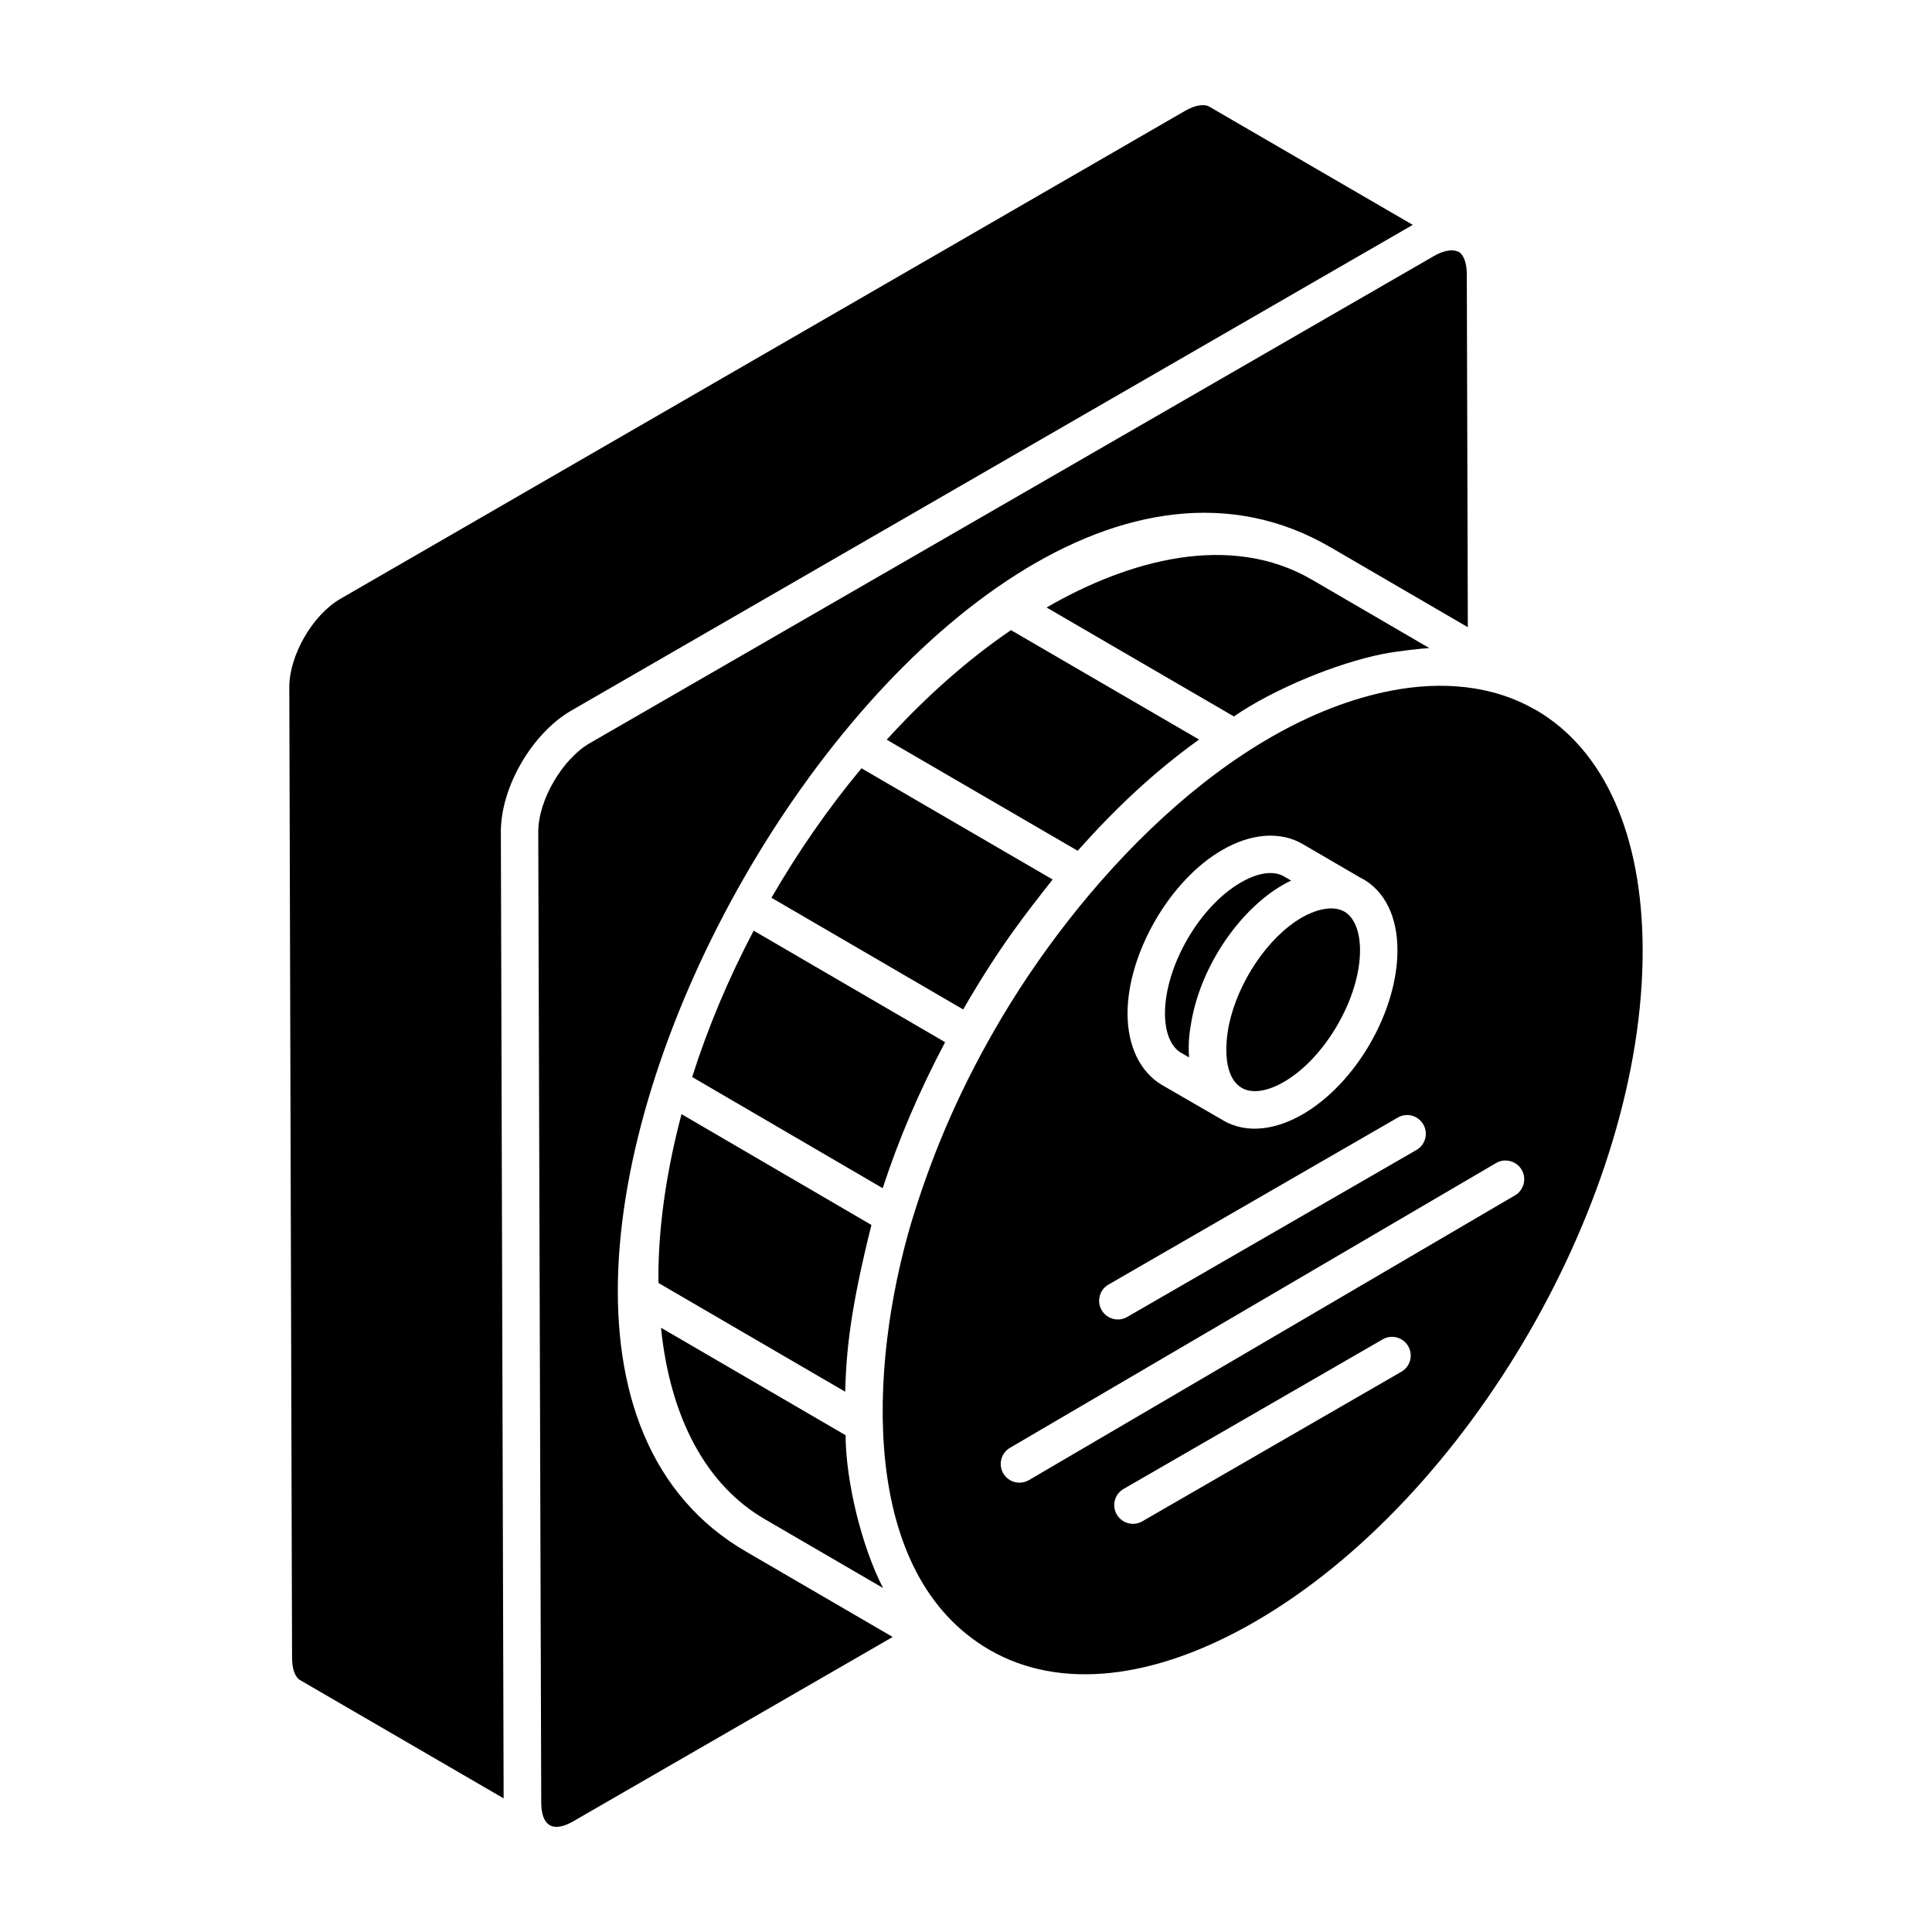
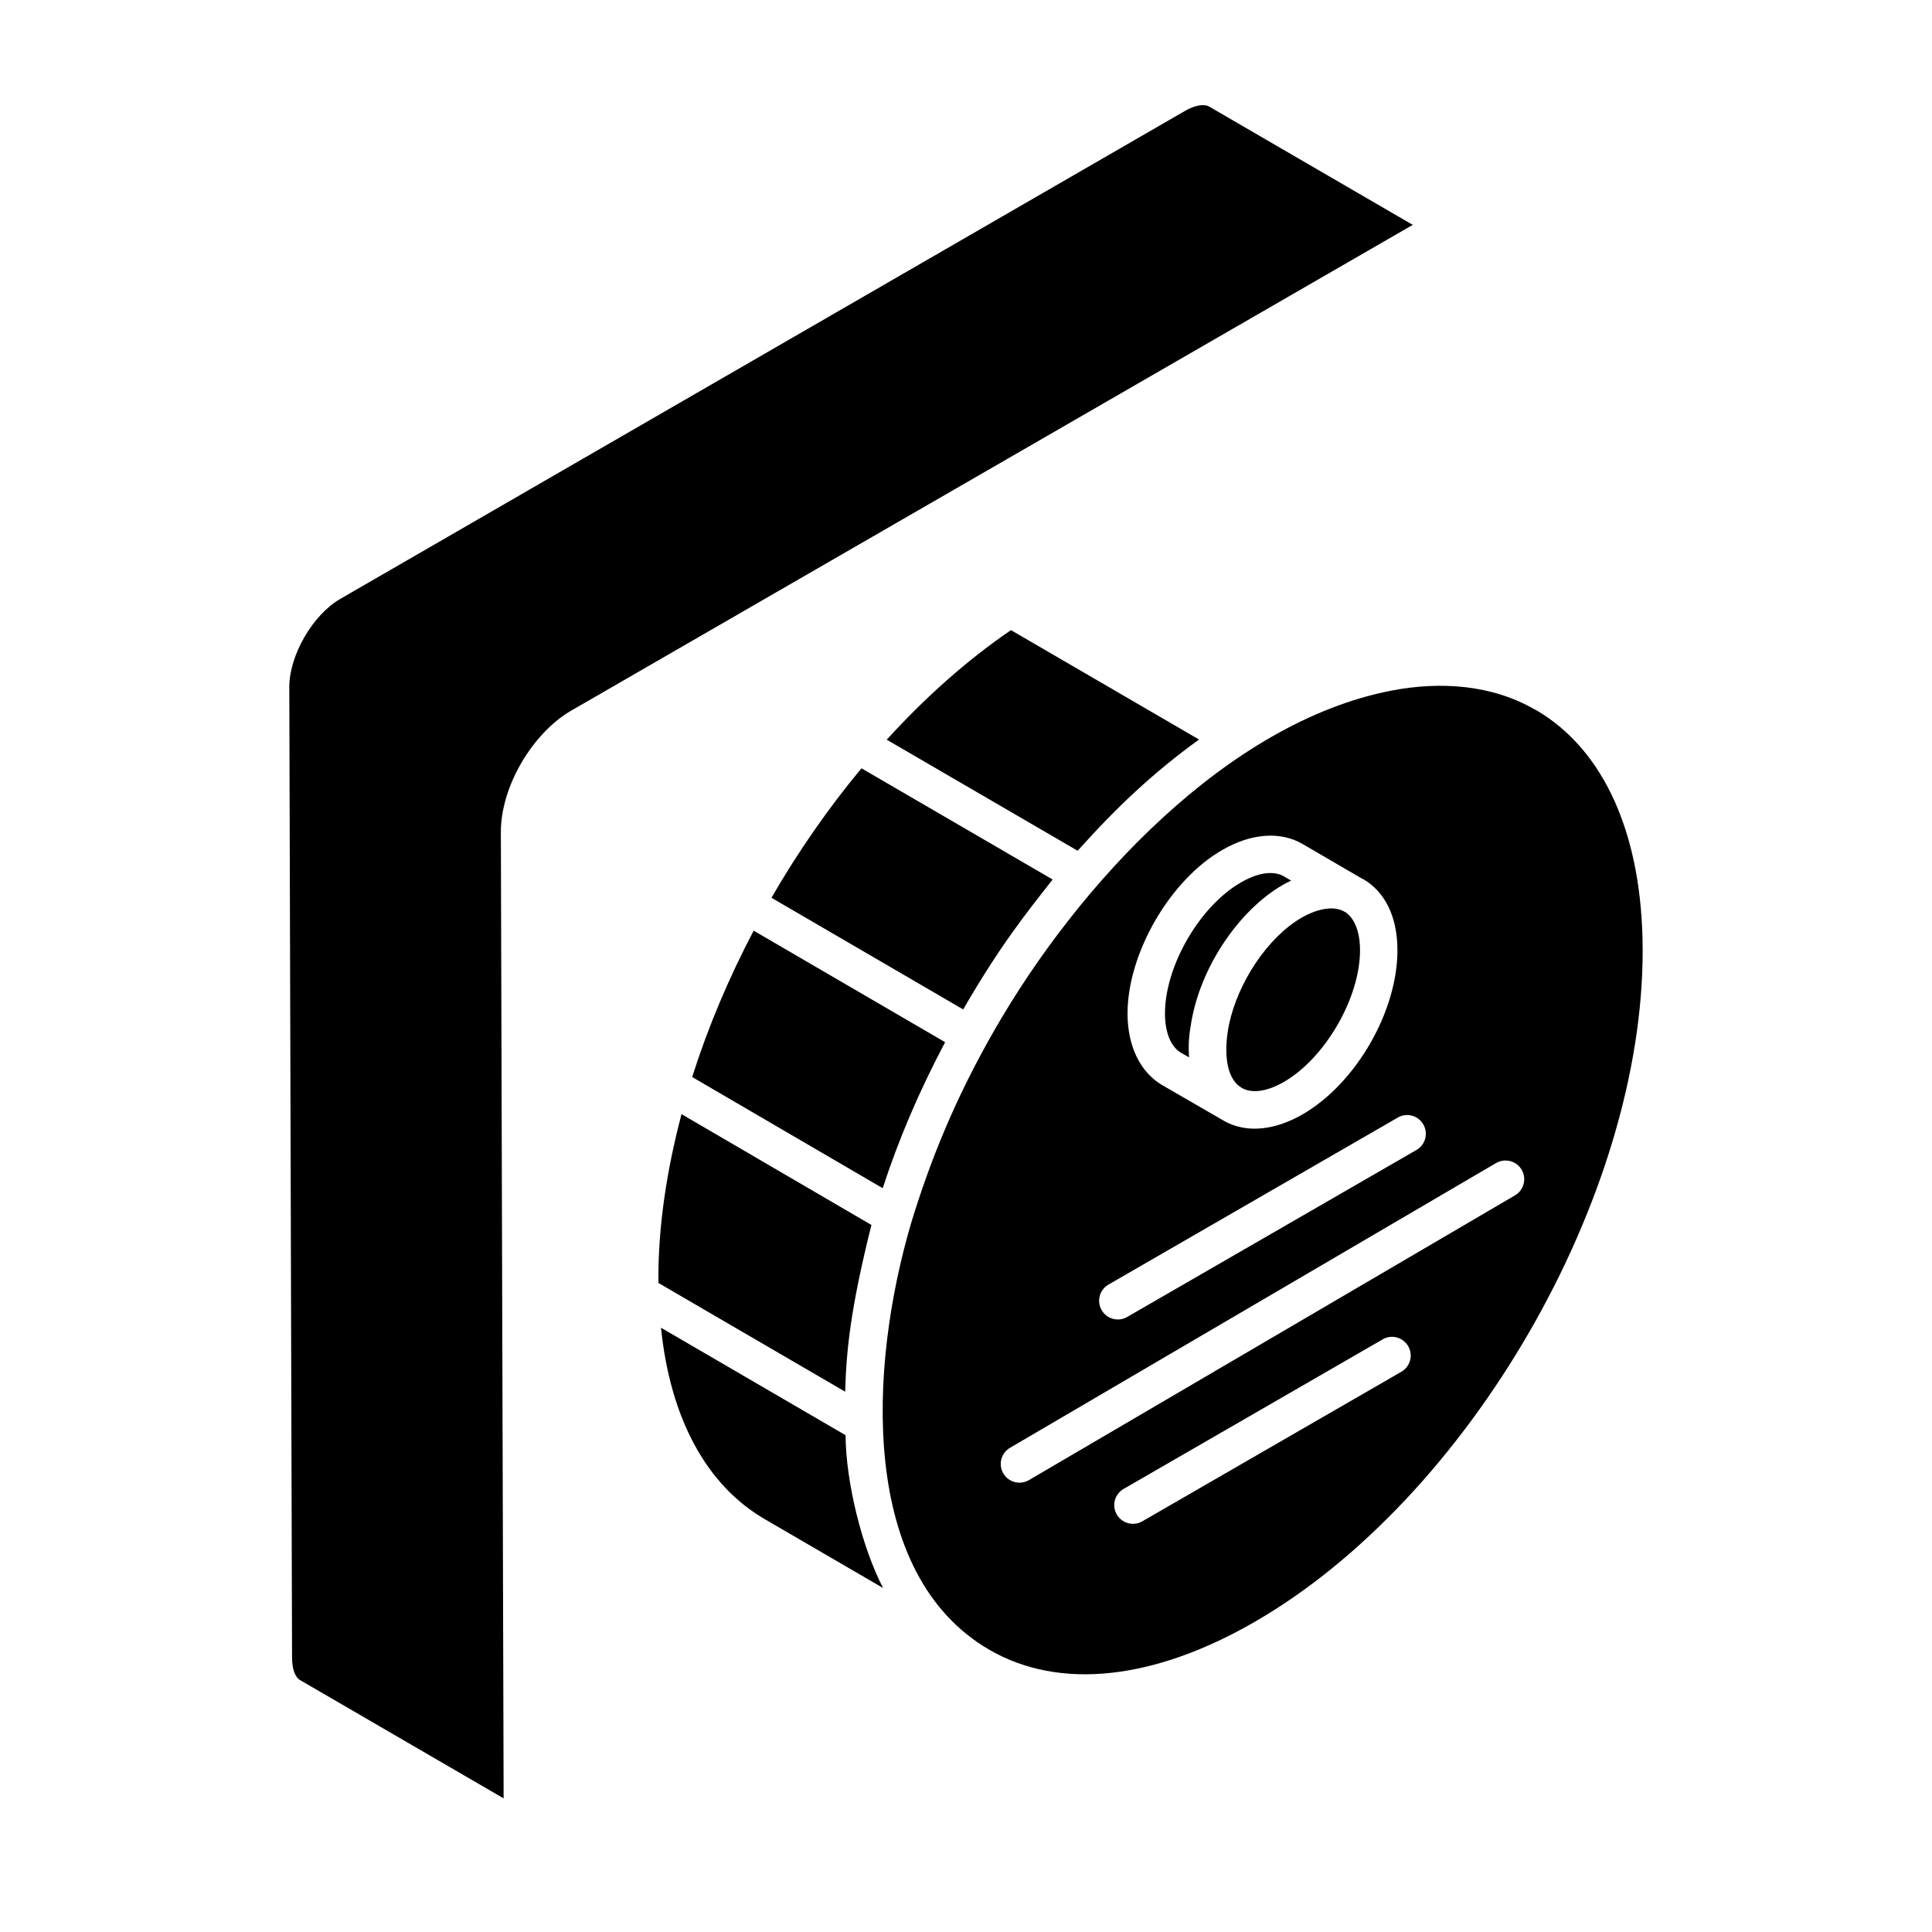
<svg xmlns="http://www.w3.org/2000/svg" fill="#000000" width="800px" height="800px" version="1.1" viewBox="144 144 512 512">
  <g>
    <path d="m551.09 332.18c-0.055-0.031-0.121-0.027-0.176-0.059-11.488-6.688-25.152-7.621-38.242-5.09-43.402 8.449-82.969 51.391-105 89.723-10.668 18.531-17.207 35.02-22.109 51.031-11.508 38.754-13.887 93.551 20.777 113.51 18.477 10.625 43.391 7.973 70.172-7.488 56.875-32.844 103-112.77 102.81-178.17-0.078-30.332-10.109-52.84-28.23-63.457zm-83.156 37.066c7.57-4.398 15.312-5.008 21.199-1.617l15.734 9.172c0.016 0.012 0.035 0.023 0.055 0.031 0.086 0.047 0.188 0.055 0.27 0.102 5.875 3.379 9.121 10.055 9.145 18.801 0.047 16.273-11.004 35.422-25.164 43.598-6.637 3.816-14.414 5.406-21.02 1.598-0.039-0.023-0.066-0.062-0.109-0.086l-16.102-9.309c-5.824-3.457-9.133-10.355-9.133-18.938 0-15.98 11.27-35.43 25.125-43.352zm-30.172 115.18 76.66-44.254c2.359-1.395 5.406-0.562 6.773 1.812 1.371 2.371 0.559 5.406-1.816 6.769l-76.66 44.254c-2.344 1.371-5.394 0.57-6.773-1.812-1.371-2.371-0.555-5.402 1.816-6.769zm77.613 23.102-68.648 39.633c-2.344 1.371-5.394 0.57-6.773-1.812-1.371-2.371-0.559-5.406 1.816-6.769l68.648-39.633c2.356-1.387 5.398-0.562 6.773 1.812 1.371 2.371 0.555 5.402-1.816 6.769zm30.109-46.742-128.81 75.461c-2.422 1.398-5.422 0.551-6.789-1.773-1.379-2.363-0.59-5.406 1.773-6.789l128.81-75.461c2.363-1.375 5.398-0.59 6.789 1.773 1.379 2.359 0.59 5.402-1.773 6.789z" />
    <path d="m324.61 439.26c-3.945 14.926-6.188 29.797-6.129 43.984 0 0.266 0.031 0.504 0.031 0.766l49.465 28.805c0.32-11.199 1.445-22.129 6.961-44.188z" />
    <path d="m422.96 377.08-50.664-29.473c-8.805 10.59-16.836 22.16-23.852 34.312l50.809 29.594c9.664-16.719 16.598-25.398 23.707-34.434z" />
    <path d="m346.82 546.68 31.203 18.16c-5.652-10.938-9.863-28.141-9.941-40.496l-48.914-28.484c2.453 23.973 12.016 41.816 27.652 50.82z" />
    <path d="m276.73 364.5c0-12.215 8.477-26.191 18.477-32.078l223.19-128.83-53.914-31.324c-1.418-0.805-3.836-0.398-6.465 1.133-18.805 10.863-202.45 116.95-223.8 129.29-7.348 4.234-13.551 14.945-13.551 23.391l0.73 257.19c0 3.031 0.793 5.219 2.184 6.004l53.887 31.312v-0.105c0.004 1.094-0.672-233.84-0.734-255.97z" />
    <path d="m461.57 340.12c0.031-0.023 0.141-0.094 0.195-0.133l-49.848-28.996c-11.656 7.949-22.719 17.824-32.926 29.035l50.598 29.434c10.105-11.293 19.859-20.566 31.98-29.34z" />
-     <path d="m496.61 289.04 36.379 21.176-0.27-93.508c0-2.973-0.816-5.207-2.188-6.004-0.059-0.027-0.148 0-0.207-0.027-1.434-0.695-3.758-0.297-6.332 1.184l-223.77 129.13c-6.938 4.016-13.578 14.789-13.578 23.496 0.09 29.348 0.68 222.13 0.789 257.15 0 6.234 3.066 8.203 8.602 4.961l84.539-48.785-38.73-22.543c-102.59-59.172 48.941-327.98 154.76-266.23z" />
    <path d="m343.73 390.64c-6.621 12.586-12.133 25.641-16.297 38.785l50.492 29.461c4.18-12.805 9.516-25.406 16.539-38.695z" />
    <path d="m456.96 422.98 2.156 1.238c-0.234-3.559-0.012-6.039 0.629-9.574 2.91-16.422 14.766-31.84 26.418-37.277l-1.992-1.164c-0.988-0.562-2.168-0.844-3.492-0.844-2.277 0-4.965 0.832-7.789 2.481-10.945 6.246-20.16 22.16-20.16 34.754 0.004 5 1.543 8.789 4.231 10.387z" />
    <path d="m469.72 415.43c-1.176 5.648-1.48 14.027 3.363 16.867l0.055 0.027c0.008 0.004 0.012 0.016 0.02 0.02 2.664 1.504 6.68 0.914 11.059-1.605 10.988-6.344 20.242-22.355 20.203-34.977-0.016-4.922-1.508-8.59-4.078-10.148-0.031-0.016-0.062-0.016-0.094-0.031l-0.137-0.082c-3.199-1.742-7.91-0.195-11.082 1.633-9.109 5.262-16.941 17.195-19.309 28.297z" />
-     <path d="m510.43 317.31c3.668-0.727 10.551-1.492 12.355-1.566l-31.164-18.152c-21.707-12.617-48.574-5.148-70.238 7.379-0.008 0.004-0.02 0.012-0.027 0.02l49.629 28.871c10.648-7.312 27.227-14.109 39.445-16.551z" />
  </g>
</svg>